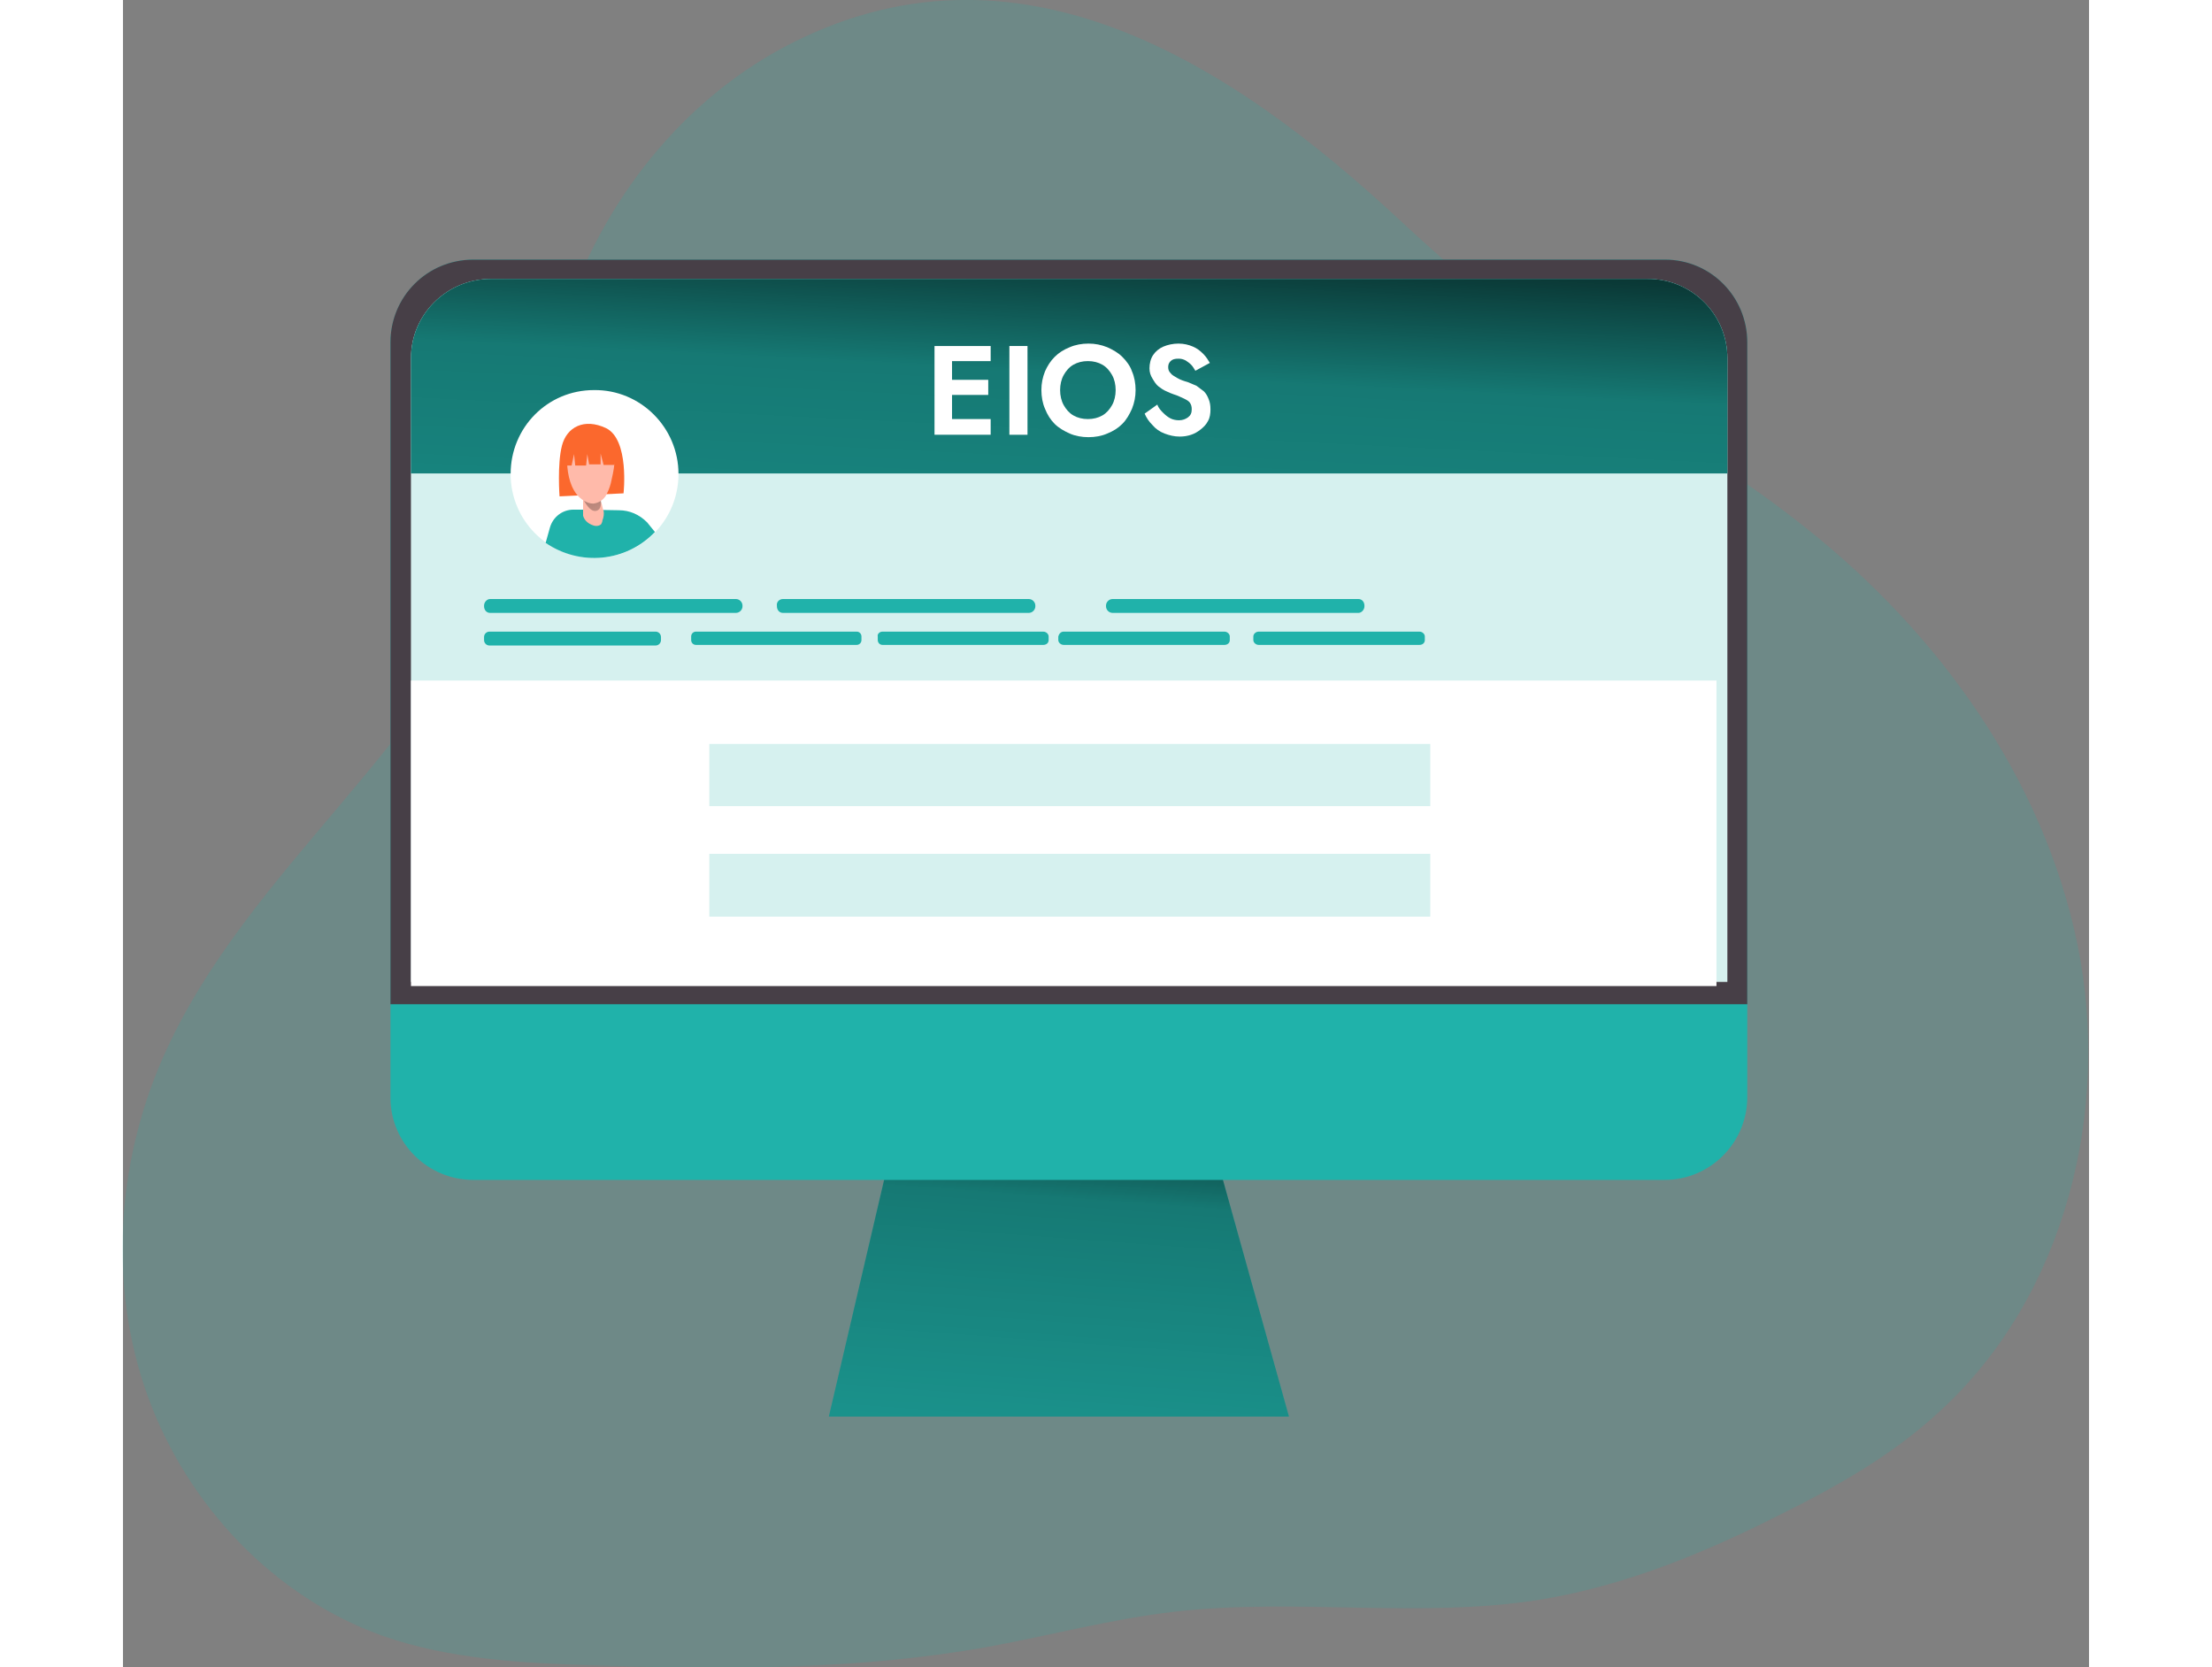
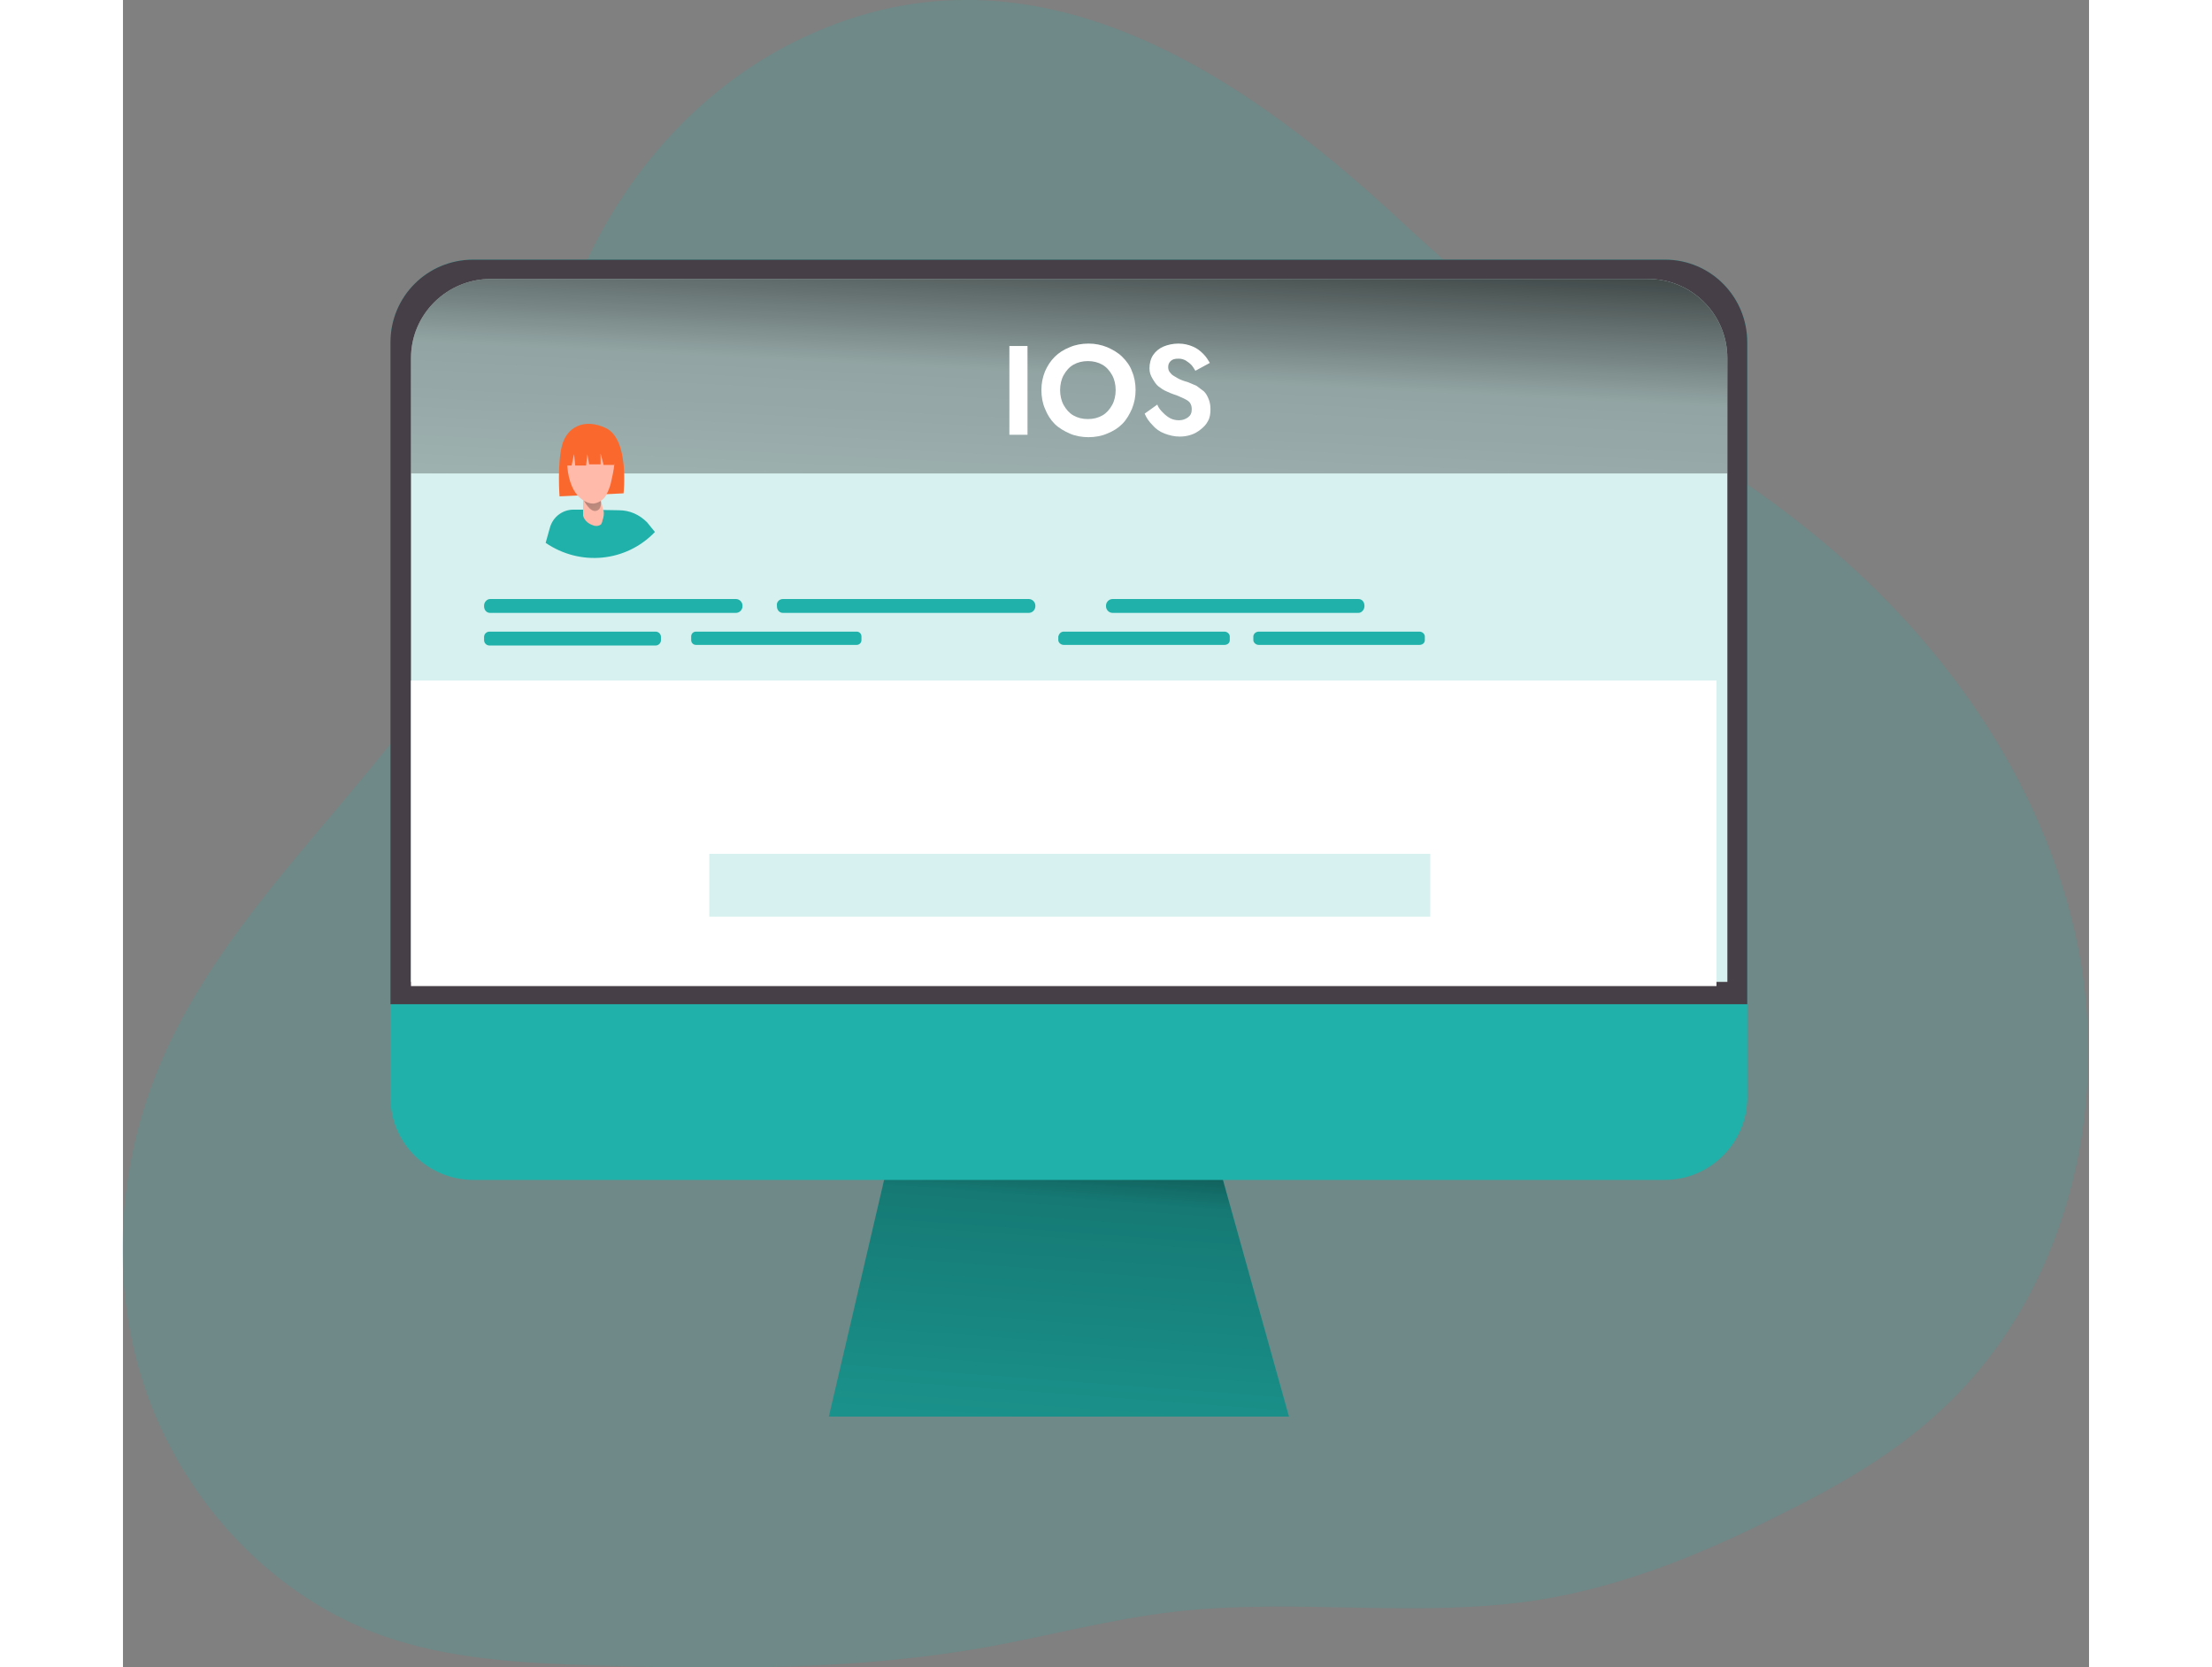
<svg xmlns="http://www.w3.org/2000/svg" version="1.1" id="Layer_1" x="0px" y="0px" width="406" height="306" viewBox="0 0 325.6 276.1" style="enable-background:new 0 0 325.6 276.1;" xml:space="preserve">
  <rect x="0" y="0" width="325.6" height="276.1" fill="#808080" stroke="none" />
  <style type="text/css">
	.st0{opacity:0.18;fill:#20B2AA;enable-background:new    ;}
	.st1{fill:#20B2AA;}
	.st2{fill:url(#SVGID_1_);}
	.st3{fill:#473F47;}
	.st4{fill:#FFFFFF;}
	.st5{fill:none;}
	.st6{fill:url(#SVGID_2_);}
	.st7{fill:#FB682D;}
	.st8{fill:#FFBAAA;}
	.st9{fill:url(#SVGID_3_);}
</style>
  <path class="st0" d="M109.3,7.9c-18,9.7-31.1,27.3-36.9,46.9c-3.4,11.6-4.5,23.8-8.5,35.2c-11.2,32.5-43.5,53.7-57.3,85.2  c-7.7,17.5-9,38-2.5,56S25,264.5,43,270.9c11.1,3.9,23,4.5,34.7,4.9c22,0.7,44.1,0.8,65.7-3.1c10.3-1.9,20.4-4.6,30.8-5.8  c20.1-2.3,40.6,1.2,60.6-2c13.9-2.3,27.1-7.7,39.7-14.1c9.5-4.7,18.8-10,26.5-17.2c20.6-18.9,28.3-49.6,22.7-77.1s-23-51.6-44.9-69  c-9.6-7.7-20.1-14.1-30.3-21.2c-13-9-25.4-19-37-29.8C183.9,10.8,148-12.8,109.3,7.9z" />
  <polygon class="st1" points="116.9,234.6 193.1,234.6 179.6,186.2 128.2,186.2 " />
  <linearGradient id="SVGID_1_" gradientUnits="userSpaceOnUse" x1="-414.988" y1="59.4" x2="-406.798" y2="-50.99" gradientTransform="matrix(-1 0 0 -1 -255.64 234.86)">
    <stop offset="1.000000e-02" style="stop-color:#000000" />
    <stop offset="8.000000e-02" style="stop-color:#000000;stop-opacity:0.69" />
    <stop offset="0.21" style="stop-color:#000000;stop-opacity:0.32" />
    <stop offset="1" style="stop-color:#000000;stop-opacity:0" />
  </linearGradient>
  <polygon class="st2" points="116.9,234.6 193.1,234.6 179.6,186.2 128.2,186.2 " />
  <path class="st1" d="M269,56.7v125c0,7.5-6.1,13.7-13.7,13.7c0,0,0,0,0,0H58c-7.5,0-13.7-6.1-13.7-13.6c0,0,0,0,0,0v-125  C44.3,49.1,50.4,43,58,43h197.4C262.9,43,269,49.1,269,56.7z" />
  <path class="st3" d="M269,56.7v109.6H44.3V56.7C44.3,49.1,50.4,43,58,43h197.4C262.9,43,269,49.1,269,56.7z" />
  <path class="st4" d="M265.7,59.3v103.3h-218V59.3c0-7.3,6-13.1,13.2-13.1h191.5C259.7,46.1,265.7,52,265.7,59.3z" />
  <path class="st0" d="M265.7,59.3v103.3h-218V59.3c0-7.3,6-13.1,13.2-13.1h191.5C259.7,46.1,265.7,52,265.7,59.3z" />
  <rect x="47.7" y="112.7" class="st4" width="216.2" height="50.6" />
  <line class="st5" x1="231.6" y1="103.1" x2="201.4" y2="86.6" />
-   <path class="st1" d="M265.7,59.3v19.1h-218V59.3c0-7.3,6-13.1,13.2-13.1h191.5C259.7,46.1,265.7,52,265.7,59.3z" />
  <linearGradient id="SVGID_2_" gradientUnits="userSpaceOnUse" x1="203.115" y1="214.969" x2="194.675" y2="47.159" gradientTransform="matrix(1 0 0 -1 -43.96 234.86)">
    <stop offset="1.000000e-02" style="stop-color:#000000" />
    <stop offset="0.13" style="stop-color:#000000;stop-opacity:0.69" />
    <stop offset="0.25" style="stop-color:#000000;stop-opacity:0.32" />
    <stop offset="1" style="stop-color:#000000;stop-opacity:0" />
  </linearGradient>
  <path class="st6" d="M265.7,59.3v19.1h-218V59.3c0-7.3,6-13.1,13.2-13.1h191.5C259.7,46.1,265.7,52,265.7,59.3z" />
-   <path class="st4" d="M92,78.5c0,7.7-6.2,13.9-13.9,13.9s-13.9-6.2-13.9-13.9S70.3,64.6,78,64.6C85.7,64.5,92,70.8,92,78.5  C92,78.5,92,78.5,92,78.5z" />
  <path class="st1" d="M88.1,88.1c-4.8,5-12.4,5.7-18.1,1.8l0.7-2.5c0.5-1.8,2.1-3,3.9-3h1.6l5.9,0.1c1.8,0,3.4,0.7,4.7,2L88.1,88.1z" />
  <path class="st7" d="M72.3,82.2l10.6-0.5c0,0,1-8.9-2.9-10.8c-3.6-1.7-6.5-0.2-7.3,2.9S72.3,82.2,72.3,82.2z" />
  <path class="st8" d="M76.2,81.9v2.7c0,0.3,0,0.5,0,0.8c0.2,0.7,0.7,1.2,1.4,1.5c0.2,0.1,0.5,0.2,0.8,0.2c0.3,0,0.6-0.1,0.8-0.3  c0.1-0.2,0.2-0.4,0.2-0.6c0.2-0.5,0.3-1.1,0.2-1.6c-0.2-0.4-0.2-0.9-0.4-1.4l-0.5-1.8L76.2,81.9z" />
  <linearGradient id="SVGID_3_" gradientUnits="userSpaceOnUse" x1="119.919" y1="156.76" x2="125.589" y2="141.829" gradientTransform="matrix(1 0 0 -1 -43.96 234.86)">
    <stop offset="1.000000e-02" style="stop-color:#000000" />
    <stop offset="0.13" style="stop-color:#000000;stop-opacity:0.69" />
    <stop offset="0.25" style="stop-color:#000000;stop-opacity:0.32" />
    <stop offset="1" style="stop-color:#000000;stop-opacity:0" />
  </linearGradient>
  <path class="st9" d="M76.3,82.8c0,0,1,2.1,2.1,1.8s0.7-2,0.7-2L76.3,82.8z" />
  <path class="st8" d="M80.8,80c-0.2,0.8-0.5,1.5-0.9,2.2c-0.5,0.7-1.2,1.1-2,1.2c-0.6,0-1.1-0.2-1.6-0.5c-1.8-1.1-2.5-3.4-2.7-5.5  c-0.2-1.7,0.3-3.4,1.5-4.6c1.8-1.3,4.3-1,5.7,0.7C82,75.1,81.2,78.2,80.8,80z" />
  <path class="st7" d="M73.6,74.1l-0.3,3h1l0.4-1.9l0.2,1.9h1.8l0.2-1.9l0.3,1.7h1.9v-1.8l0.5,1.9h1.8c0,0,1.1-3.5-1.4-4.8  S74.4,71.5,73.6,74.1z" />
  <path class="st1" d="M60.8,99.2h40.7c0.6,0,1.1,0.5,1.1,1.1v0.1c0,0.6-0.5,1.1-1.1,1.1H60.8c-0.6,0-1-0.5-1-1.1v-0.1  C59.8,99.7,60.3,99.2,60.8,99.2z" />
  <path class="st1" d="M60.7,104.6h27.5c0.5,0,0.9,0.4,0.9,0.9v0.5c0,0.5-0.4,0.9-0.9,0.9H60.7c-0.5,0-0.9-0.4-0.9-0.9v-0.5  C59.8,105,60.2,104.6,60.7,104.6z" />
-   <path class="st1" d="M94.9,104.6h26.6c0.5,0,0.8,0.4,0.8,0.8v0.6c0,0.5-0.4,0.8-0.8,0.8H94.9c-0.5,0-0.8-0.4-0.8-0.8v-0.6  C94.1,105,94.4,104.6,94.9,104.6z" />
-   <path class="st1" d="M125.8,104.6h26.6c0.5,0,0.9,0.4,0.9,0.8v0.6c0,0.5-0.4,0.8-0.9,0.8h-26.6c-0.5,0-0.8-0.4-0.8-0.8v-0.6  C124.9,105,125.3,104.6,125.8,104.6z" />
-   <rect x="97.1" y="123.2" class="st0" width="119.4" height="10.3" />
+   <path class="st1" d="M94.9,104.6h26.6c0.5,0,0.8,0.4,0.8,0.8v0.6c0,0.5-0.4,0.8-0.8,0.8H94.9c-0.5,0-0.8-0.4-0.8-0.8v-0.6  C94.1,105,94.4,104.6,94.9,104.6" />
  <rect x="97.1" y="141.4" class="st0" width="119.4" height="10.4" />
  <path class="st1" d="M155.8,104.6h26.6c0.5,0,0.9,0.4,0.9,0.8v0.6c0,0.5-0.4,0.8-0.9,0.8h-26.6c-0.5,0-0.9-0.4-0.9-0.8v-0.6  C155,105,155.3,104.6,155.8,104.6z" />
  <path class="st1" d="M163.9,99.2h40.7c0.6,0,1,0.5,1,1.1v0.1c0,0.6-0.5,1.1-1,1.1h-40.7c-0.6,0-1.1-0.5-1.1-1.1v-0.1  C162.8,99.7,163.3,99.2,163.9,99.2z" />
  <path class="st1" d="M109.3,99.2H150c0.6,0,1.1,0.5,1.1,1.1v0.1c0,0.6-0.5,1.1-1.1,1.1h-40.7c-0.6,0-1-0.5-1-1.1v-0.1  C108.2,99.7,108.7,99.2,109.3,99.2z" />
  <path class="st1" d="M188.1,104.6h26.6c0.5,0,0.9,0.4,0.9,0.8v0.6c0,0.5-0.4,0.8-0.9,0.8h-26.6c-0.5,0-0.9-0.4-0.9-0.8v-0.6  C187.2,105,187.6,104.6,188.1,104.6z" />
  <g>
-     <path class="st4" d="M137.3,57.3V72h-2.9V57.3H137.3z M136.3,57.3h7.4v2.5h-7.4V57.3z M136.3,62.9h7v2.5h-7V62.9z M136.3,69.4h7.4   V72h-7.4V69.4z" />
    <path class="st4" d="M149.8,57.3V72h-3V57.3H149.8z" />
    <path class="st4" d="M152.7,61.5c0.4-0.9,0.9-1.7,1.6-2.4s1.5-1.2,2.5-1.6c0.9-0.4,2-0.6,3.1-0.6c1.1,0,2.1,0.2,3.1,0.6   c0.9,0.4,1.8,0.9,2.5,1.6c0.7,0.7,1.3,1.5,1.6,2.4c0.4,0.9,0.6,2,0.6,3.1c0,1.1-0.2,2.1-0.6,3.1c-0.4,0.9-0.9,1.8-1.6,2.5   c-0.7,0.7-1.5,1.2-2.5,1.6c-0.9,0.4-2,0.6-3.1,0.6c-1.1,0-2.2-0.2-3.1-0.6c-0.9-0.4-1.8-0.9-2.5-1.6c-0.7-0.7-1.2-1.5-1.6-2.5   c-0.4-0.9-0.6-2-0.6-3.1C152.1,63.5,152.3,62.5,152.7,61.5z M155.8,67.1c0.4,0.7,0.9,1.3,1.6,1.7s1.5,0.6,2.4,0.6s1.7-0.2,2.4-0.6   s1.2-1,1.6-1.7s0.6-1.6,0.6-2.5s-0.2-1.8-0.6-2.5c-0.4-0.7-0.9-1.3-1.6-1.7c-0.7-0.4-1.5-0.6-2.4-0.6c-0.9,0-1.7,0.2-2.4,0.6   c-0.7,0.4-1.2,1-1.6,1.7c-0.4,0.7-0.6,1.6-0.6,2.5S155.4,66.4,155.8,67.1z" />
    <path class="st4" d="M172.3,68.4c0.4,0.4,0.8,0.7,1.2,0.9c0.4,0.2,0.9,0.3,1.4,0.3c0.6,0,1.1-0.2,1.5-0.5s0.6-0.7,0.6-1.3   c0-0.5-0.1-0.8-0.3-1.1c-0.2-0.3-0.6-0.5-1-0.7c-0.5-0.2-1-0.5-1.7-0.7c-0.3-0.1-0.8-0.3-1.2-0.5c-0.5-0.2-0.9-0.5-1.3-0.8   s-0.7-0.8-1-1.3S170,61.7,170,61c0-0.8,0.2-1.6,0.6-2.2c0.4-0.6,1-1.1,1.7-1.4c0.7-0.3,1.6-0.5,2.5-0.5c0.9,0,1.7,0.2,2.4,0.5   c0.7,0.3,1.2,0.7,1.7,1.2c0.5,0.5,0.8,1,1.1,1.5l-2.4,1.3c-0.2-0.3-0.4-0.7-0.7-1c-0.3-0.3-0.6-0.5-0.9-0.7   c-0.4-0.2-0.7-0.3-1.2-0.3c-0.6,0-1,0.1-1.3,0.4c-0.3,0.3-0.4,0.6-0.4,1s0.1,0.7,0.4,1c0.2,0.3,0.6,0.5,1.1,0.8s1.1,0.5,1.8,0.7   c0.5,0.2,0.9,0.4,1.4,0.6c0.4,0.3,0.8,0.6,1.2,0.9c0.4,0.4,0.6,0.8,0.8,1.3c0.2,0.5,0.3,1,0.3,1.7c0,0.7-0.1,1.4-0.4,1.9   c-0.3,0.6-0.7,1-1.2,1.4s-1,0.7-1.6,0.9c-0.6,0.2-1.2,0.3-1.9,0.3c-0.9,0-1.7-0.2-2.5-0.5c-0.8-0.3-1.5-0.8-2-1.4   c-0.6-0.6-1-1.2-1.3-1.9l2.1-1.5C171.5,67.6,171.9,68,172.3,68.4z" />
  </g>
</svg>